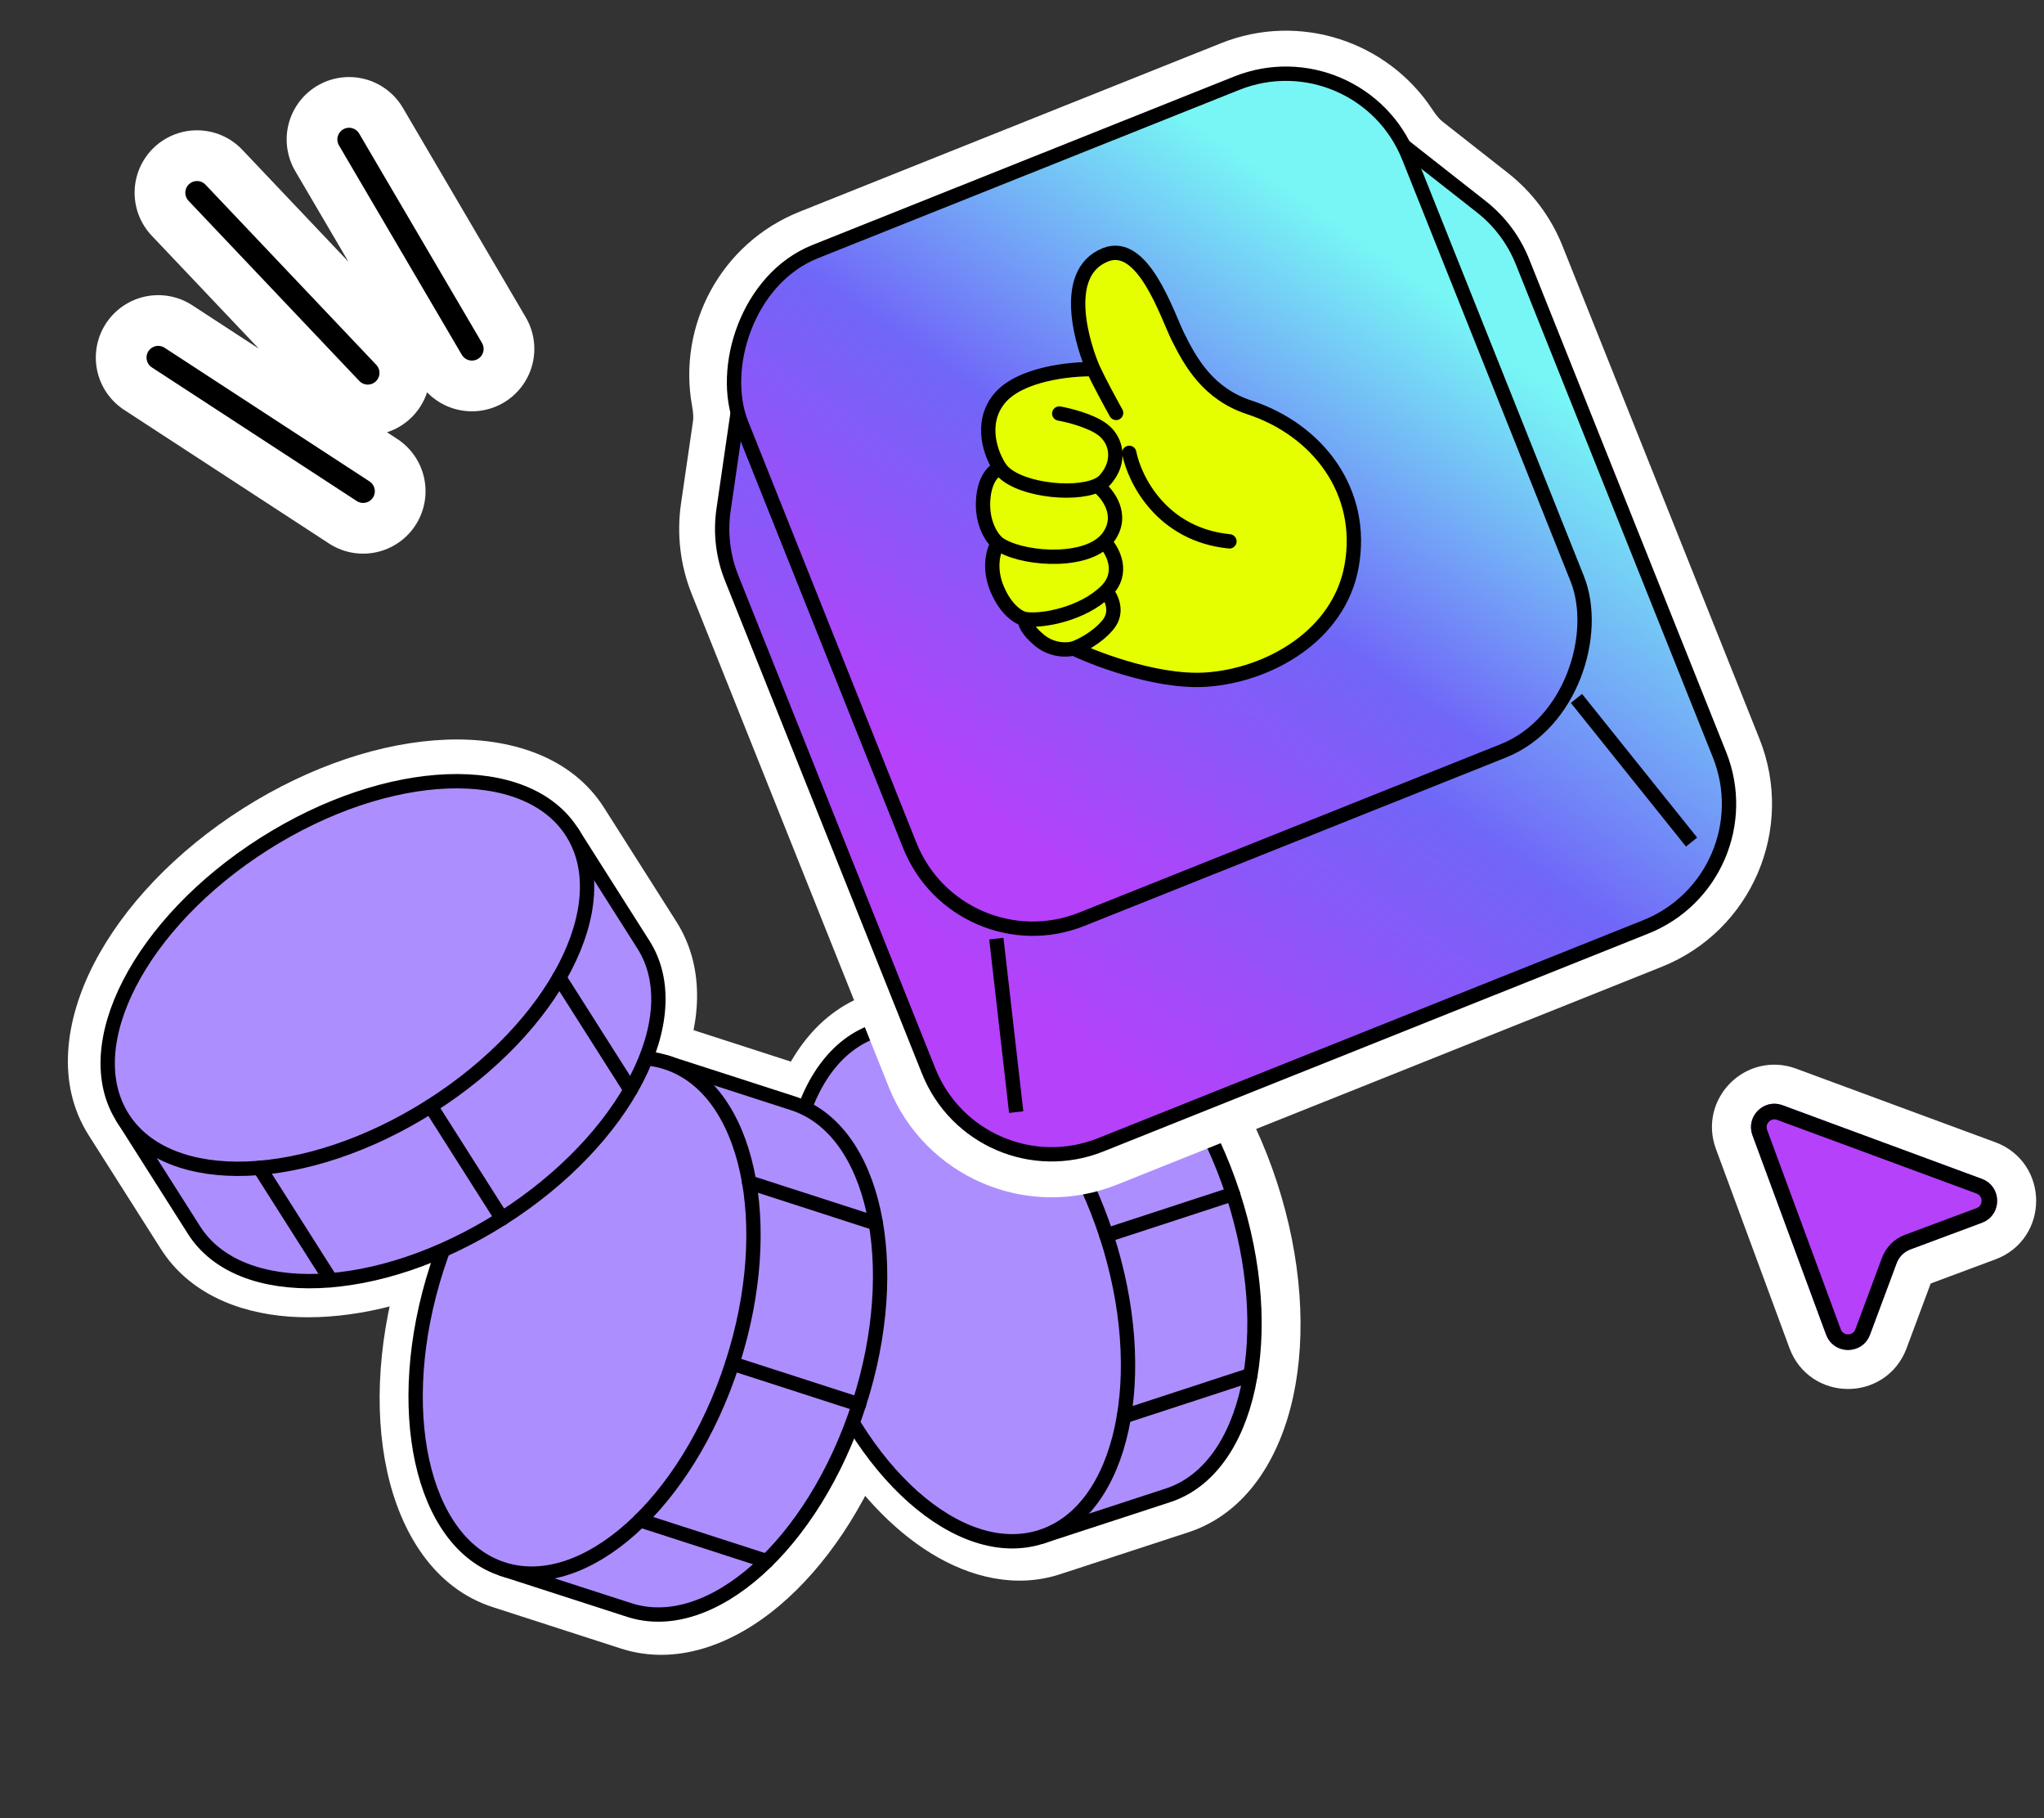
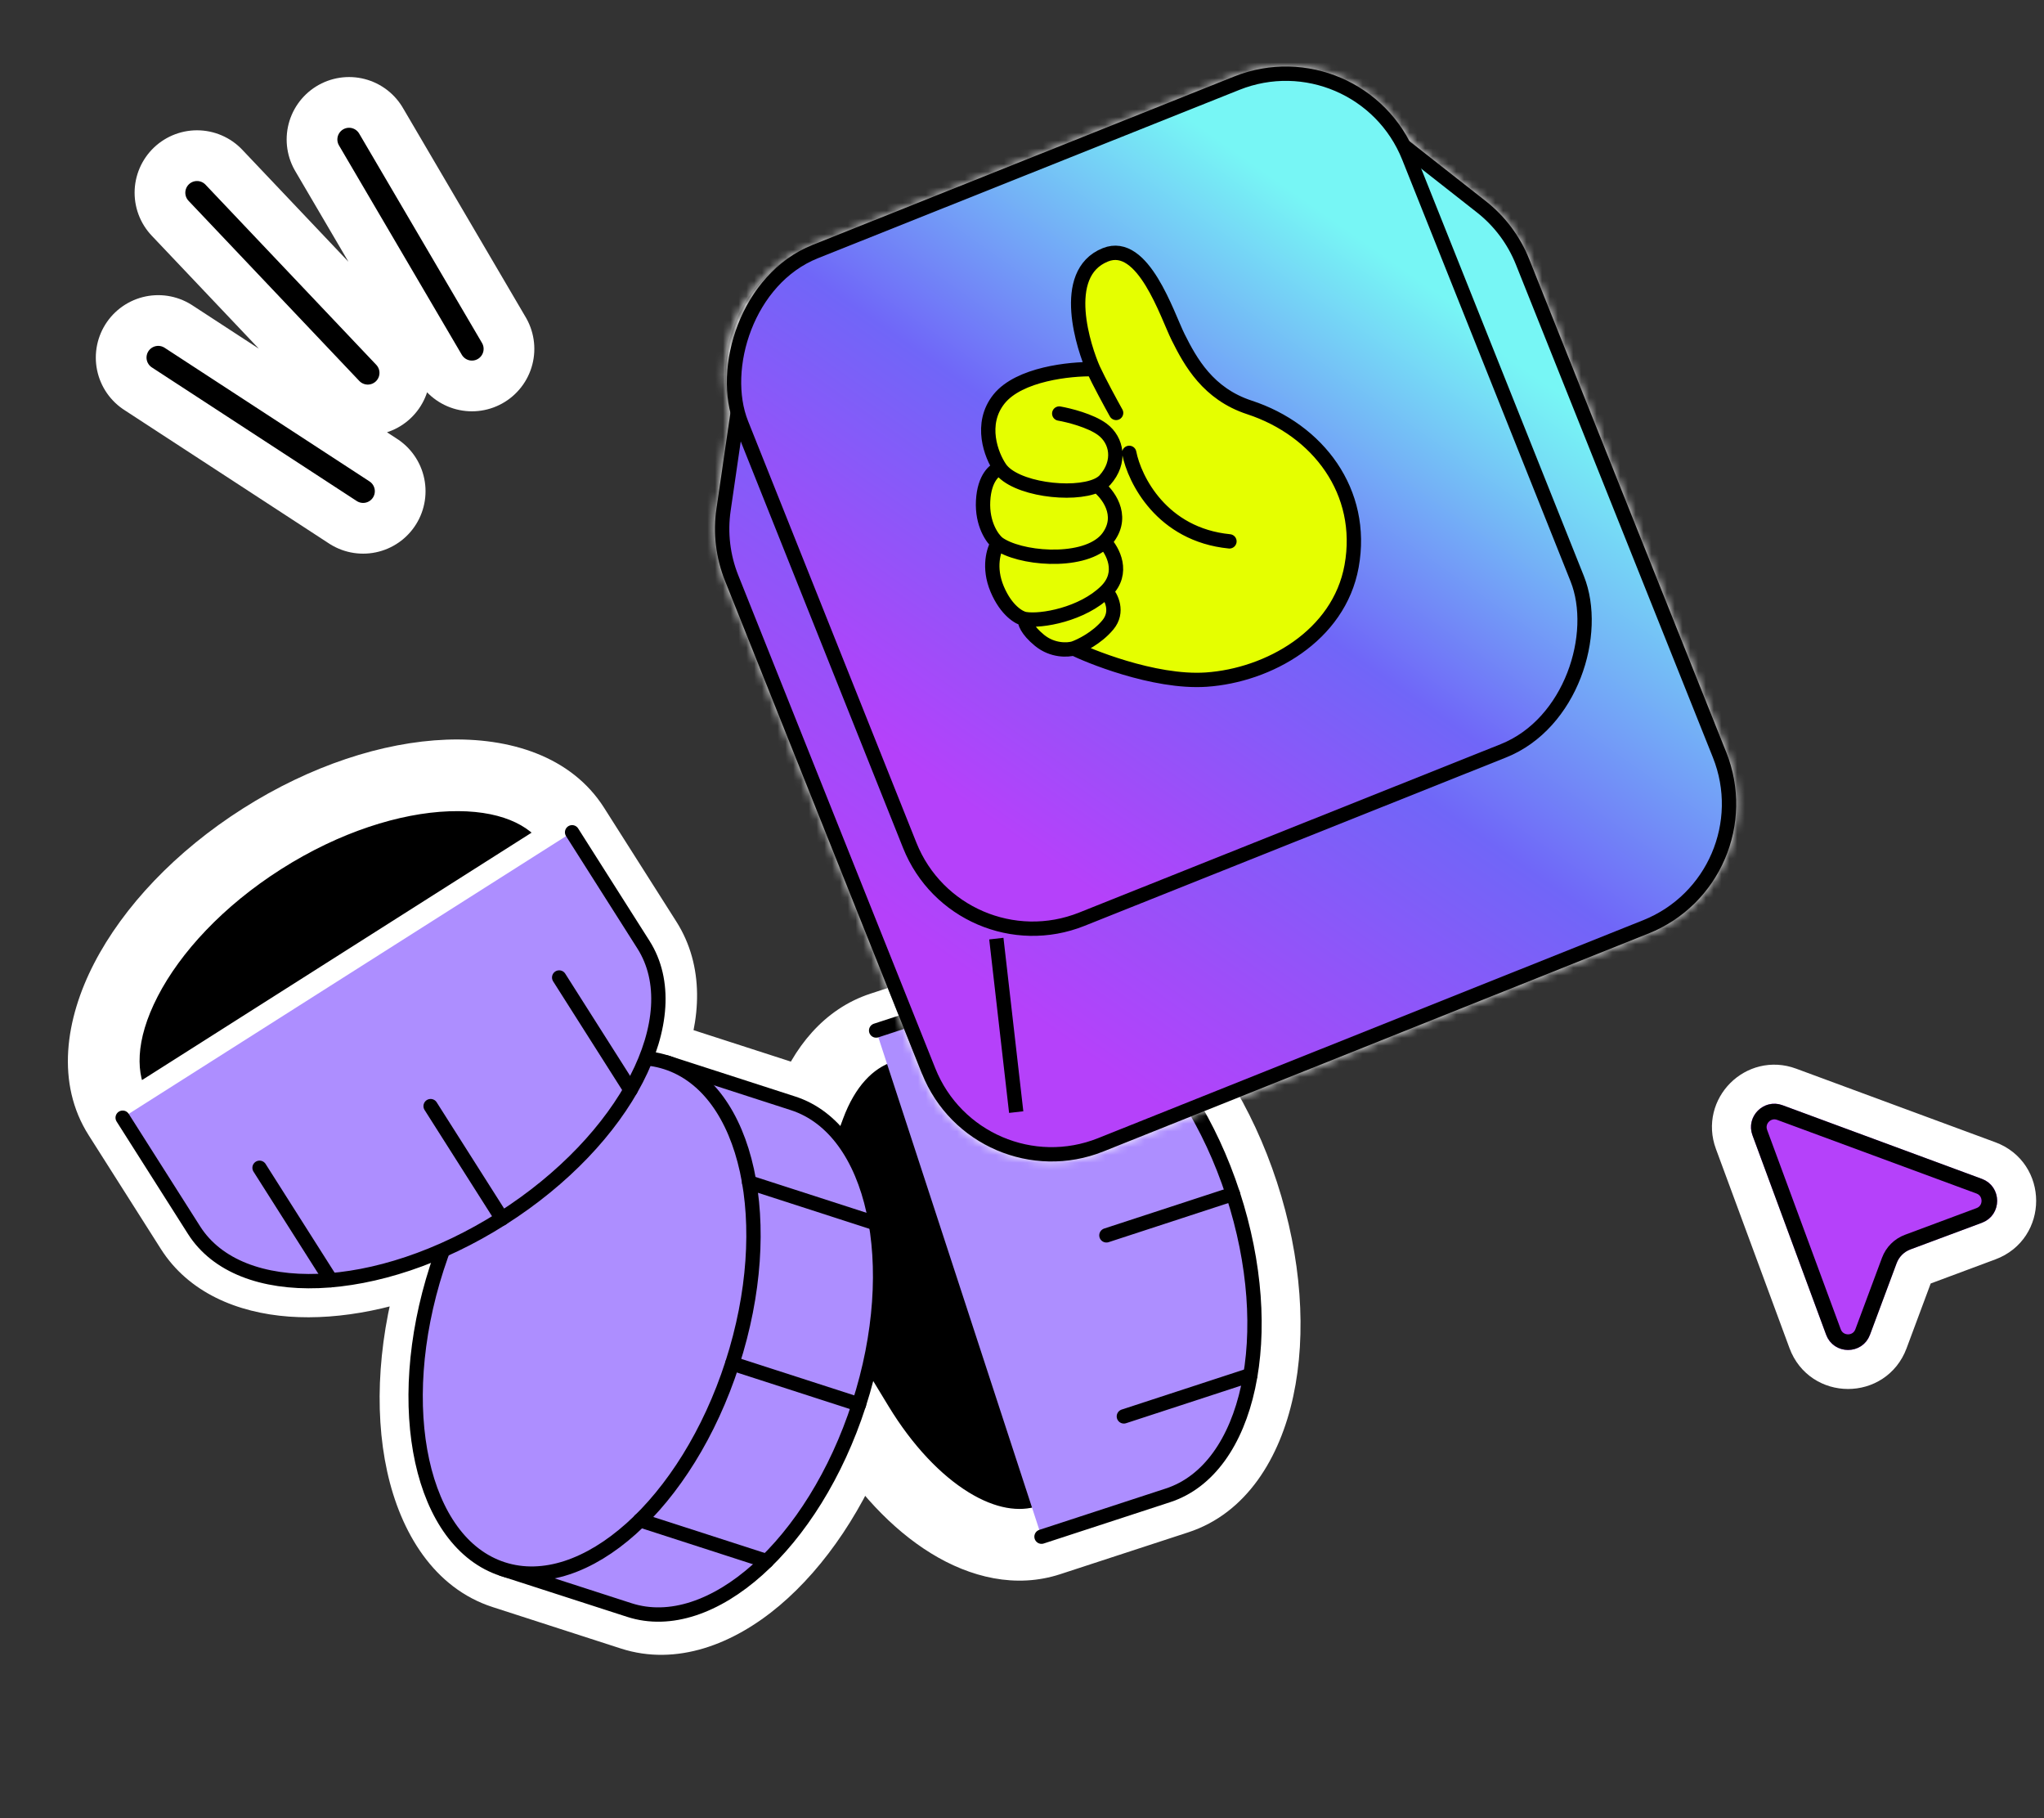
<svg xmlns="http://www.w3.org/2000/svg" width="262" height="233" viewBox="0 0 262 233" fill="none">
  <rect x="0" y="0" width="262" height="233" fill="#333333" stroke="none" />
  <path d="M222.288 146.351L231.725 171.899C233.492 176.684 240.257 176.694 242.038 171.913L245.453 162.746C245.504 162.61 245.611 162.502 245.747 162.452L254.915 159.036C259.696 157.255 259.686 150.49 254.901 148.723L229.353 139.286C224.948 137.659 220.661 141.946 222.288 146.351Z" fill="#B541FA" stroke="white" stroke-width="5" />
  <path d="M235.008 170.686L225.572 145.139C224.98 143.537 226.539 141.978 228.141 142.57L253.688 152.006C255.428 152.649 255.432 155.109 253.693 155.756L244.526 159.172C243.437 159.577 242.579 160.435 242.174 161.524L238.758 170.691C238.111 172.43 235.651 172.426 235.008 170.686Z" fill="#B541FA" stroke="black" stroke-width="2" />
  <path d="M46.545 62.948L20.281 45.823M47.141 47.783L25.253 24.697M60.49 44.708L44.743 17.873" stroke="white" stroke-width="16" stroke-linecap="round" />
  <path d="M46.545 62.948L20.281 45.823M47.141 47.783L25.253 24.697M60.49 44.708L44.743 17.873" stroke="black" stroke-width="3" stroke-linecap="round" stroke-linejoin="round" />
  <mask id="path-5-outside-1_41_25" maskUnits="userSpaceOnUse" x="-1.108" y="64.825" width="178.842" height="171.6" fill="black">
    <rect fill="white" x="-1.108" y="64.825" width="178.842" height="171.6" />
-     <path d="M73.559 105.98C73.559 105.98 73.559 105.98 73.559 105.98C67.594 96.586 49.704 97.26 33.599 107.485C17.495 117.711 9.275 133.615 15.239 143.01" />
    <path d="M15.239 143.01C15.242 143.013 15.244 143.016 15.246 143.019L24.497 157.59C29.522 165.504 43.038 166.269 56.804 160.187C56.523 160.948 56.255 161.722 56.002 162.507C50.137 180.66 53.967 198.149 64.556 201.57L80.99 206.88C91.102 210.147 103.745 199.378 109.962 182.575C116.738 193.723 126.417 199.994 134.472 197.362L150.888 191.996C161.456 188.543 165.234 171.031 159.309 152.905C153.385 134.779 139.995 122.878 129.427 126.332L113.011 131.697C108.772 133.083 105.626 136.724 103.76 141.757C103.266 141.519 102.756 141.313 102.228 141.143L85.794 135.834C84.929 135.554 84.045 135.377 83.148 135.298C85.32 129.826 85.376 124.591 82.817 120.56L73.559 105.98" />
  </mask>
  <path d="M73.559 105.98C73.559 105.98 73.559 105.98 73.559 105.98C67.594 96.586 49.704 97.26 33.599 107.485C17.495 117.711 9.275 133.615 15.239 143.01" fill="black" />
  <path d="M15.239 143.01C15.242 143.013 15.244 143.016 15.246 143.019L24.497 157.59C29.522 165.504 43.038 166.269 56.804 160.187C56.523 160.948 56.255 161.722 56.002 162.507C50.137 180.66 53.967 198.149 64.556 201.57L80.99 206.88C91.102 210.147 103.745 199.378 109.962 182.575C116.738 193.723 126.417 199.994 134.472 197.362L150.888 191.996C161.456 188.543 165.234 171.031 159.309 152.905C153.385 134.779 139.995 122.878 129.427 126.332L113.011 131.697C108.772 133.083 105.626 136.724 103.76 141.757C103.266 141.519 102.756 141.313 102.228 141.143L85.794 135.834C84.929 135.554 84.045 135.377 83.148 135.298C85.32 129.826 85.376 124.591 82.817 120.56L73.559 105.98" fill="black" />
  <path d="M14.009 141.071L72.329 104.042L74.79 107.919L16.47 144.948L14.009 141.071ZM33.599 107.485L36.061 111.362L33.599 107.485ZM15.239 143.01L11.363 145.471L11.363 145.471L15.239 143.01ZM15.246 143.019L19.12 140.554L19.122 140.558L15.246 143.019ZM24.497 157.59L28.374 155.128L24.497 157.59ZM56.804 160.187L54.948 155.986L64.865 151.604L61.113 161.776L56.804 160.187ZM56.002 162.507L60.372 163.919L60.372 163.919L56.002 162.507ZM64.556 201.57L65.968 197.2L65.968 197.2L64.556 201.57ZM80.99 206.88L82.402 202.51L82.402 202.51L80.99 206.88ZM109.962 182.575L105.655 180.981L108.952 172.071L113.886 180.19L109.962 182.575ZM134.472 197.362L135.899 201.727L135.899 201.727L134.472 197.362ZM150.888 191.996L152.315 196.362L150.888 191.996ZM129.427 126.332L128 121.967L129.427 126.332ZM113.011 131.697L114.437 136.063L113.011 131.697ZM103.76 141.757L108.065 143.354L106.309 148.092L101.76 145.892L103.76 141.757ZM102.228 141.143L100.816 145.513L100.816 145.513L102.228 141.143ZM85.794 135.834L87.206 131.464L87.206 131.464L85.794 135.834ZM83.148 135.298L82.743 139.872L76.607 139.329L78.88 133.603L83.148 135.298ZM82.817 120.56L86.694 118.099L86.694 118.099L82.817 120.56ZM77.882 104.429L77.882 104.429L77.882 104.429L77.882 104.429C77.882 104.429 77.882 104.429 77.882 104.429C77.882 104.429 77.882 104.429 77.882 104.429L77.882 104.429C77.882 104.429 77.882 104.429 77.882 104.429C73.559 105.98 69.237 107.531 69.237 107.531C69.237 107.531 69.237 107.531 69.237 107.531C69.237 107.531 69.237 107.531 69.237 107.531C69.237 107.531 69.237 107.531 69.237 107.531C69.237 107.531 69.237 107.531 69.237 107.531C69.237 107.531 69.237 107.531 69.237 107.531C69.237 107.531 69.237 107.531 69.237 107.531C69.237 107.531 69.237 107.531 69.237 107.531L69.237 107.531L69.237 107.531L69.237 107.531C69.237 107.531 69.237 107.531 69.237 107.531L69.237 107.531C69.237 107.531 69.237 107.531 69.237 107.531C69.237 107.531 69.237 107.531 69.237 107.531C69.237 107.531 73.559 105.98 77.882 104.429L77.882 104.429C77.882 104.429 77.882 104.429 77.882 104.429L77.882 104.429C77.882 104.429 77.882 104.429 77.882 104.429C77.882 104.429 77.882 104.429 77.882 104.429C77.882 104.429 77.882 104.429 77.882 104.429C77.882 104.429 77.882 104.429 77.882 104.429L69.237 107.531C69.237 107.531 69.237 107.531 69.237 107.531C69.237 107.531 69.237 107.531 69.237 107.531C69.237 107.531 69.237 107.531 69.237 107.531C69.237 107.531 69.237 107.531 69.237 107.531L69.237 107.531C69.237 107.531 69.237 107.531 69.237 107.531L69.237 107.531C73.559 105.98 77.882 104.429 77.882 104.429C77.882 104.429 77.882 104.429 77.882 104.429C77.882 104.429 77.882 104.429 77.882 104.429L77.882 104.429C77.882 104.429 77.882 104.429 77.882 104.429L77.882 104.429L77.882 104.429L77.882 104.429C77.882 104.429 77.882 104.429 77.882 104.429C77.882 104.429 77.882 104.429 77.882 104.429C77.882 104.429 77.882 104.429 77.882 104.429C77.882 104.429 77.882 104.429 77.882 104.429C77.882 104.429 77.882 104.429 77.882 104.429C77.882 104.429 77.882 104.429 77.882 104.429C77.882 104.429 77.882 104.429 77.882 104.429C77.882 104.429 73.559 105.98 69.237 107.531C69.237 107.531 69.237 107.531 69.237 107.531L69.237 107.531C69.237 107.531 69.237 107.531 69.237 107.531C69.237 107.531 69.237 107.531 69.237 107.531L69.237 107.531L69.237 107.531L69.237 107.531L77.882 104.429ZM31.138 103.608C39.753 98.138 49.03 95.094 57.209 94.786C65.257 94.483 73.215 96.87 77.436 103.519L69.683 108.442C67.939 105.696 63.969 103.723 57.554 103.964C51.27 104.201 43.55 106.607 36.061 111.362L31.138 103.608ZM11.363 145.471C7.141 138.823 8.366 130.605 12.064 123.451C15.821 116.18 22.522 109.078 31.138 103.608L36.061 111.362C28.572 116.117 23.11 122.081 20.223 127.668C17.276 133.37 17.373 137.802 19.116 140.548L11.363 145.471ZM11.371 145.484C11.368 145.48 11.366 145.477 11.365 145.475C11.363 145.472 11.363 145.472 11.363 145.471L19.116 140.548C19.118 140.55 19.12 140.553 19.12 140.554C19.121 140.555 19.121 140.555 19.12 140.554L11.371 145.484ZM20.62 160.051L11.369 145.481L19.122 140.558L28.374 155.128L20.62 160.051ZM58.66 164.387C51.253 167.66 43.676 169.204 37.036 168.717C30.428 168.232 24.173 165.647 20.62 160.051L28.374 155.128C29.846 157.446 32.861 159.201 37.709 159.557C42.525 159.91 48.589 158.796 54.948 155.986L58.66 164.387ZM51.632 161.096C51.905 160.251 52.193 159.418 52.496 158.597L61.113 161.776C60.853 162.479 60.606 163.193 60.372 163.919L51.632 161.096ZM63.144 205.94C55.65 203.519 51.345 196.413 49.623 188.546C47.872 180.551 48.494 170.807 51.632 161.096L60.372 163.919C57.644 172.361 57.249 180.438 58.595 186.581C59.968 192.852 62.873 196.2 65.968 197.2L63.144 205.94ZM114.269 184.168C110.939 193.168 105.815 200.776 99.896 205.765C94.053 210.69 86.736 213.562 79.578 211.25L82.402 202.51C85.356 203.464 89.416 202.586 93.977 198.742C98.462 194.962 102.768 188.785 105.655 180.981L114.269 184.168ZM135.899 201.727C130.214 203.585 124.369 202.15 119.329 199.046C114.293 195.945 109.705 190.994 106.038 184.96L113.886 180.19C116.995 185.304 120.634 189.063 124.146 191.226C127.653 193.386 130.675 193.771 133.045 192.997L135.899 201.727ZM163.675 151.478C166.844 161.176 167.497 170.919 165.772 178.92C164.076 186.792 159.797 193.916 152.315 196.362L149.461 187.631C152.547 186.623 155.441 183.264 156.794 176.985C158.119 170.835 157.699 162.759 154.944 154.331L163.675 151.478ZM128 121.967C135.482 119.522 143.143 122.743 149.161 128.094C155.278 133.532 160.505 141.78 163.675 151.478L154.944 154.331C152.19 145.903 147.76 139.138 143.058 134.958C138.258 130.69 133.939 129.689 130.853 130.697L128 121.967ZM111.584 127.332L128 121.967L130.853 130.697L114.437 136.063L111.584 127.332ZM99.454 140.161C101.631 134.289 105.597 129.289 111.584 127.332L114.437 136.063C111.947 136.876 109.621 139.159 108.065 143.354L99.454 140.161ZM103.64 136.773C104.37 137.009 105.077 137.293 105.759 137.623L101.76 145.892C101.455 145.744 101.141 145.618 100.816 145.513L103.64 136.773ZM87.206 131.464L103.64 136.773L100.816 145.513L84.382 140.203L87.206 131.464ZM83.553 130.723C84.785 130.832 86.007 131.076 87.206 131.464L84.382 140.203C83.85 140.032 83.304 139.922 82.743 139.872L83.553 130.723ZM86.694 118.099C90.314 123.8 89.913 130.704 87.417 136.992L78.88 133.603C80.728 128.948 80.439 125.382 78.94 123.022L86.694 118.099ZM77.436 103.519L86.694 118.099L78.94 123.022L69.683 108.442L77.436 103.519ZM79.578 211.25L63.144 205.94L65.968 197.2L82.402 202.51L79.578 211.25ZM152.315 196.362L135.899 201.727L133.045 192.997L149.461 187.631L152.315 196.362Z" fill="white" mask="url(#path-5-outside-1_41_25)" />
  <path d="M133.502 196.921L149.718 191.621C160.156 188.209 163.888 170.911 158.036 153.006C152.184 135.102 138.957 123.346 128.518 126.758L112.303 132.058" fill="#AD8EFF" />
  <path d="M133.502 196.921L149.718 191.621C160.156 188.209 163.888 170.911 158.036 153.006C152.184 135.102 138.957 123.346 128.518 126.758L112.303 132.058" stroke="black" stroke-width="1.837" stroke-linecap="round" stroke-linejoin="round" />
-   <path d="M112.303 132.058C122.751 128.643 135.967 140.395 141.821 158.307C147.675 176.218 143.951 193.506 133.502 196.921C123.054 200.336 109.838 188.584 103.984 170.673C98.13 152.761 101.855 135.473 112.303 132.058Z" fill="#AD8EFF" stroke="black" stroke-width="1.837" stroke-linecap="round" stroke-linejoin="round" />
  <path d="M144.057 181.506L160.272 176.206" stroke="black" stroke-width="1.837" stroke-linecap="round" stroke-linejoin="round" />
  <path d="M141.82 158.306L158.036 153.006" stroke="black" stroke-width="1.837" stroke-linecap="round" stroke-linejoin="round" />
  <path d="M129.924 138.264L146.14 132.964" stroke="black" stroke-width="1.837" stroke-linecap="round" stroke-linejoin="round" />
  <path d="M64.44 201.077L80.673 206.322C91.124 209.698 104.311 197.898 110.102 179.973C115.893 162.049 112.103 144.764 101.652 141.387L85.419 136.143" fill="#AD8EFF" />
  <path d="M64.44 201.077L80.673 206.322C91.124 209.698 104.311 197.898 110.102 179.973C115.893 162.049 112.103 144.764 101.652 141.387L85.419 136.143" stroke="black" stroke-width="1.837" stroke-linecap="round" stroke-linejoin="round" />
  <path d="M85.418 136.143C95.878 139.522 99.661 156.797 93.868 174.729C88.075 192.66 74.899 204.456 64.439 201.077C53.98 197.698 50.196 180.422 55.99 162.491C61.783 144.56 74.958 132.763 85.418 136.143Z" fill="#AD8EFF" stroke="black" stroke-width="1.837" stroke-linecap="round" stroke-linejoin="round" />
  <path d="M82.039 194.811L98.273 200.056" stroke="black" stroke-width="1.837" stroke-linecap="round" stroke-linejoin="round" />
  <path d="M93.869 174.729L110.103 179.973" stroke="black" stroke-width="1.837" stroke-linecap="round" stroke-linejoin="round" />
  <path d="M96.025 151.521L112.259 156.766" stroke="black" stroke-width="1.837" stroke-linecap="round" stroke-linejoin="round" />
  <path d="M15.724 143.231L24.869 157.633C30.756 166.905 48.439 166.244 64.341 156.147C80.243 146.05 88.363 130.327 82.477 121.056L73.332 106.654" fill="#AD8EFF" />
  <path d="M15.724 143.231L24.869 157.633C30.756 166.905 48.439 166.244 64.341 156.147C80.243 146.05 88.363 130.327 82.477 121.056L73.332 106.654" stroke="black" stroke-width="1.837" stroke-linecap="round" stroke-linejoin="round" />
-   <path d="M73.333 106.655C79.225 115.934 71.105 131.645 55.197 141.746C39.289 151.846 21.617 152.512 15.725 143.232C9.833 133.953 17.952 118.242 33.86 108.141C49.768 98.041 67.441 97.375 73.333 106.655Z" fill="#AD8EFF" stroke="black" stroke-width="1.837" stroke-linecap="round" stroke-linejoin="round" />
  <path d="M33.269 149.648L42.414 164.05" stroke="black" stroke-width="1.837" stroke-linecap="round" stroke-linejoin="round" />
  <path d="M55.197 141.746L64.342 156.148" stroke="black" stroke-width="1.837" stroke-linecap="round" stroke-linejoin="round" />
  <path d="M71.676 125.262L80.82 139.664" stroke="black" stroke-width="1.837" stroke-linecap="round" stroke-linejoin="round" />
  <mask id="path-25-outside-2_41_25" maskUnits="userSpaceOnUse" x="73.167" y="-6.499" width="161.352" height="167.483" fill="black">
-     <rect fill="white" x="73.167" y="-6.499" width="161.352" height="167.483" />
    <path fill-rule="evenodd" clip-rule="evenodd" d="M93.226 51.178C93.433 52.323 93.54 53.491 93.372 54.642L91.836 65.194C91.383 68.308 91.76 71.487 92.928 74.409L118.183 137.589C121.85 146.761 132.258 151.225 141.43 147.558L211.294 119.63C220.467 115.964 224.93 105.556 221.264 96.383L196.008 33.204C194.84 30.282 192.922 27.72 190.447 25.776L182.062 19.191C181.148 18.473 180.419 17.553 179.78 16.581C175.21 9.621 166.23 6.598 158.199 9.809L104.193 31.397C96.161 34.607 91.74 42.986 93.226 51.178Z" />
  </mask>
-   <path fill-rule="evenodd" clip-rule="evenodd" d="M93.226 51.178C93.433 52.323 93.54 53.491 93.372 54.642L91.836 65.194C91.383 68.308 91.76 71.487 92.928 74.409L118.183 137.589C121.85 146.761 132.258 151.225 141.43 147.558L211.294 119.63C220.467 115.964 224.93 105.556 221.264 96.383L196.008 33.204C194.84 30.282 192.922 27.72 190.447 25.776L182.062 19.191C181.148 18.473 180.419 17.553 179.78 16.581C175.21 9.621 166.23 6.598 158.199 9.809L104.193 31.397C96.161 34.607 91.74 42.986 93.226 51.178Z" fill="black" />
+   <path fill-rule="evenodd" clip-rule="evenodd" d="M93.226 51.178C93.433 52.323 93.54 53.491 93.372 54.642L91.836 65.194C91.383 68.308 91.76 71.487 92.928 74.409L118.183 137.589L211.294 119.63C220.467 115.964 224.93 105.556 221.264 96.383L196.008 33.204C194.84 30.282 192.922 27.72 190.447 25.776L182.062 19.191C181.148 18.473 180.419 17.553 179.78 16.581C175.21 9.621 166.23 6.598 158.199 9.809L104.193 31.397C96.161 34.607 91.74 42.986 93.226 51.178Z" fill="black" />
  <path d="M91.836 65.194L87.292 64.533L91.836 65.194ZM190.447 25.776L187.611 29.388L190.447 25.776ZM179.78 16.581L183.619 14.06L179.78 16.581ZM93.372 54.642L97.917 55.303L93.372 54.642ZM93.226 51.178L97.745 50.359L93.226 51.178ZM97.917 55.303L96.381 65.856L87.292 64.533L88.828 53.98L97.917 55.303ZM96.381 65.856C96.044 68.17 96.324 70.533 97.192 72.704L88.663 76.114C87.195 72.441 86.722 68.447 87.292 64.533L96.381 65.856ZM97.192 72.704L122.447 135.884L113.919 139.293L88.663 76.114L97.192 72.704ZM122.447 135.884C125.172 142.701 132.908 146.019 139.726 143.294L143.135 151.822C131.607 156.43 118.527 150.821 113.919 139.293L122.447 135.884ZM139.726 143.294L209.59 115.366L212.999 123.895L143.135 151.822L139.726 143.294ZM209.59 115.366C216.407 112.641 219.725 104.905 216.999 98.088L225.528 94.679C230.136 106.206 224.527 119.287 212.999 123.895L209.59 115.366ZM216.999 98.088L191.744 34.908L200.273 31.499L225.528 94.679L216.999 98.088ZM191.744 34.908C190.876 32.737 189.45 30.832 187.611 29.388L193.283 22.164C196.394 24.607 198.805 27.827 200.273 31.499L191.744 34.908ZM187.611 29.388L179.226 22.803L184.899 15.58L193.283 22.164L187.611 29.388ZM175.942 19.102C172.546 13.931 165.868 11.688 159.903 14.073L156.494 5.544C166.593 1.507 177.874 5.311 183.619 14.06L175.942 19.102ZM159.903 14.073L105.897 35.661L102.488 27.132L156.494 5.544L159.903 14.073ZM105.897 35.661C99.933 38.045 96.641 44.272 97.745 50.359L88.707 51.998C86.84 41.7 92.39 31.169 102.488 27.132L105.897 35.661ZM179.226 22.803C177.76 21.652 176.713 20.276 175.942 19.102L183.619 14.06C184.125 14.83 184.535 15.294 184.899 15.58L179.226 22.803ZM88.828 53.98C88.894 53.523 88.872 52.904 88.707 51.998L97.745 50.359C97.995 51.741 98.185 53.46 97.917 55.303L88.828 53.98Z" fill="white" mask="url(#path-25-outside-2_41_25)" />
  <path d="M189.88 26.498L175.644 15.319L95.352 47.414L92.745 65.327C92.315 68.281 92.672 71.296 93.781 74.068L119.036 137.248C122.514 145.949 132.388 150.183 141.089 146.705L210.954 118.778C219.655 115.299 223.889 105.426 220.411 96.724L195.155 33.545C194.047 30.773 192.228 28.342 189.88 26.498Z" fill="url(#paint0_linear_41_25)" stroke="black" stroke-width="1.837" />
  <rect x="-0.512" y="1.194" width="92.096" height="92.096" rx="16.967" transform="matrix(-0.929 0.371 0.371 0.929 173.376 3.445)" fill="url(#paint1_linear_41_25)" stroke="black" stroke-width="1.837" />
  <path d="M137.632 83.09C139.166 83.893 147.871 87.549 154.614 87.091C162.583 86.549 171.626 81.509 173.247 72.558C174.973 63.025 168.95 55.091 160.144 52.206C154.845 50.47 152.592 46.366 151.021 43.222C149.595 40.368 146.538 30.713 141.692 32.652C135.679 35.057 139.013 44.793 140.131 47.311C137.18 47.248 130.634 47.922 128.06 51.125C125.486 54.328 127.074 58.376 128.19 59.999C127.531 60.154 126.173 61.206 126.015 64.183C125.857 67.16 127.21 69.039 127.906 69.606C127.387 70.411 126.644 72.714 127.819 75.493C128.993 78.271 130.676 79.205 131.371 79.325C131.303 79.671 131.584 80.703 133.254 82.065C134.925 83.427 136.868 83.316 137.632 83.09Z" fill="#E5FF00" />
  <path d="M137.632 83.09C139.166 83.893 147.871 87.549 154.614 87.091C162.583 86.549 171.626 81.509 173.247 72.558C174.973 63.025 168.95 55.091 160.144 52.206C154.845 50.47 152.592 46.366 151.021 43.222C149.595 40.368 146.538 30.713 141.692 32.652C135.679 35.057 139.013 44.793 140.131 47.311M137.632 83.09C136.868 83.316 134.925 83.427 133.254 82.065C131.584 80.703 131.303 79.671 131.371 79.325M137.632 83.09C138.499 82.793 140.586 81.777 141.997 80.09C143.409 78.402 142.438 76.5 141.776 75.76M131.371 79.325C130.676 79.205 128.993 78.271 127.819 75.493C126.644 72.714 127.387 70.411 127.906 69.606M131.371 79.325C133.456 79.686 138.764 78.726 141.776 75.76M127.906 69.606C127.21 69.039 125.857 67.16 126.015 64.183C126.173 61.206 127.531 60.154 128.19 59.999M127.906 69.606C130.559 71.58 138.471 72.324 141.552 69.421M128.19 59.999C127.074 58.376 125.486 54.328 128.06 51.125C130.634 47.922 137.18 47.248 140.131 47.311M128.19 59.999C130.037 62.687 137.479 63.623 140.627 62.208M140.131 47.311C140.886 48.943 142.401 51.727 143.064 52.914M135.773 52.995C136.989 53.205 139.796 53.905 141.299 55.023C143.178 56.421 143.707 59.195 141.631 61.518C141.387 61.791 141.045 62.02 140.627 62.208M140.627 62.208C141.972 63.226 144.143 65.976 142.069 68.836C141.917 69.046 141.744 69.24 141.552 69.421M141.552 69.421C142.631 70.545 144.186 73.387 141.776 75.76M144.745 58.033C145.415 61.457 148.921 68.519 157.59 69.374" stroke="black" stroke-width="1.837" stroke-linecap="round" stroke-linejoin="round" />
  <path d="M127.711 120.28L130.257 142.512" stroke="black" stroke-width="1.837" />
-   <path d="M202.068 89.5L216.825 107.909" stroke="black" stroke-width="1.837" />
  <defs>
    <linearGradient id="paint0_linear_41_25" x1="183.283" y1="38.754" x2="123.499" y2="124.356" gradientUnits="userSpaceOnUse">
      <stop stop-color="#77F6F5" />
      <stop offset="0.502" stop-color="#7066F8" />
      <stop offset="1" stop-color="#B541FA" />
    </linearGradient>
    <linearGradient id="paint1_linear_41_25" x1="11.742" y1="21.589" x2="85.6" y2="70.071" gradientUnits="userSpaceOnUse">
      <stop stop-color="#77F6F5" />
      <stop offset="0.502" stop-color="#7066F8" />
      <stop offset="1" stop-color="#B541FA" />
    </linearGradient>
  </defs>
</svg>